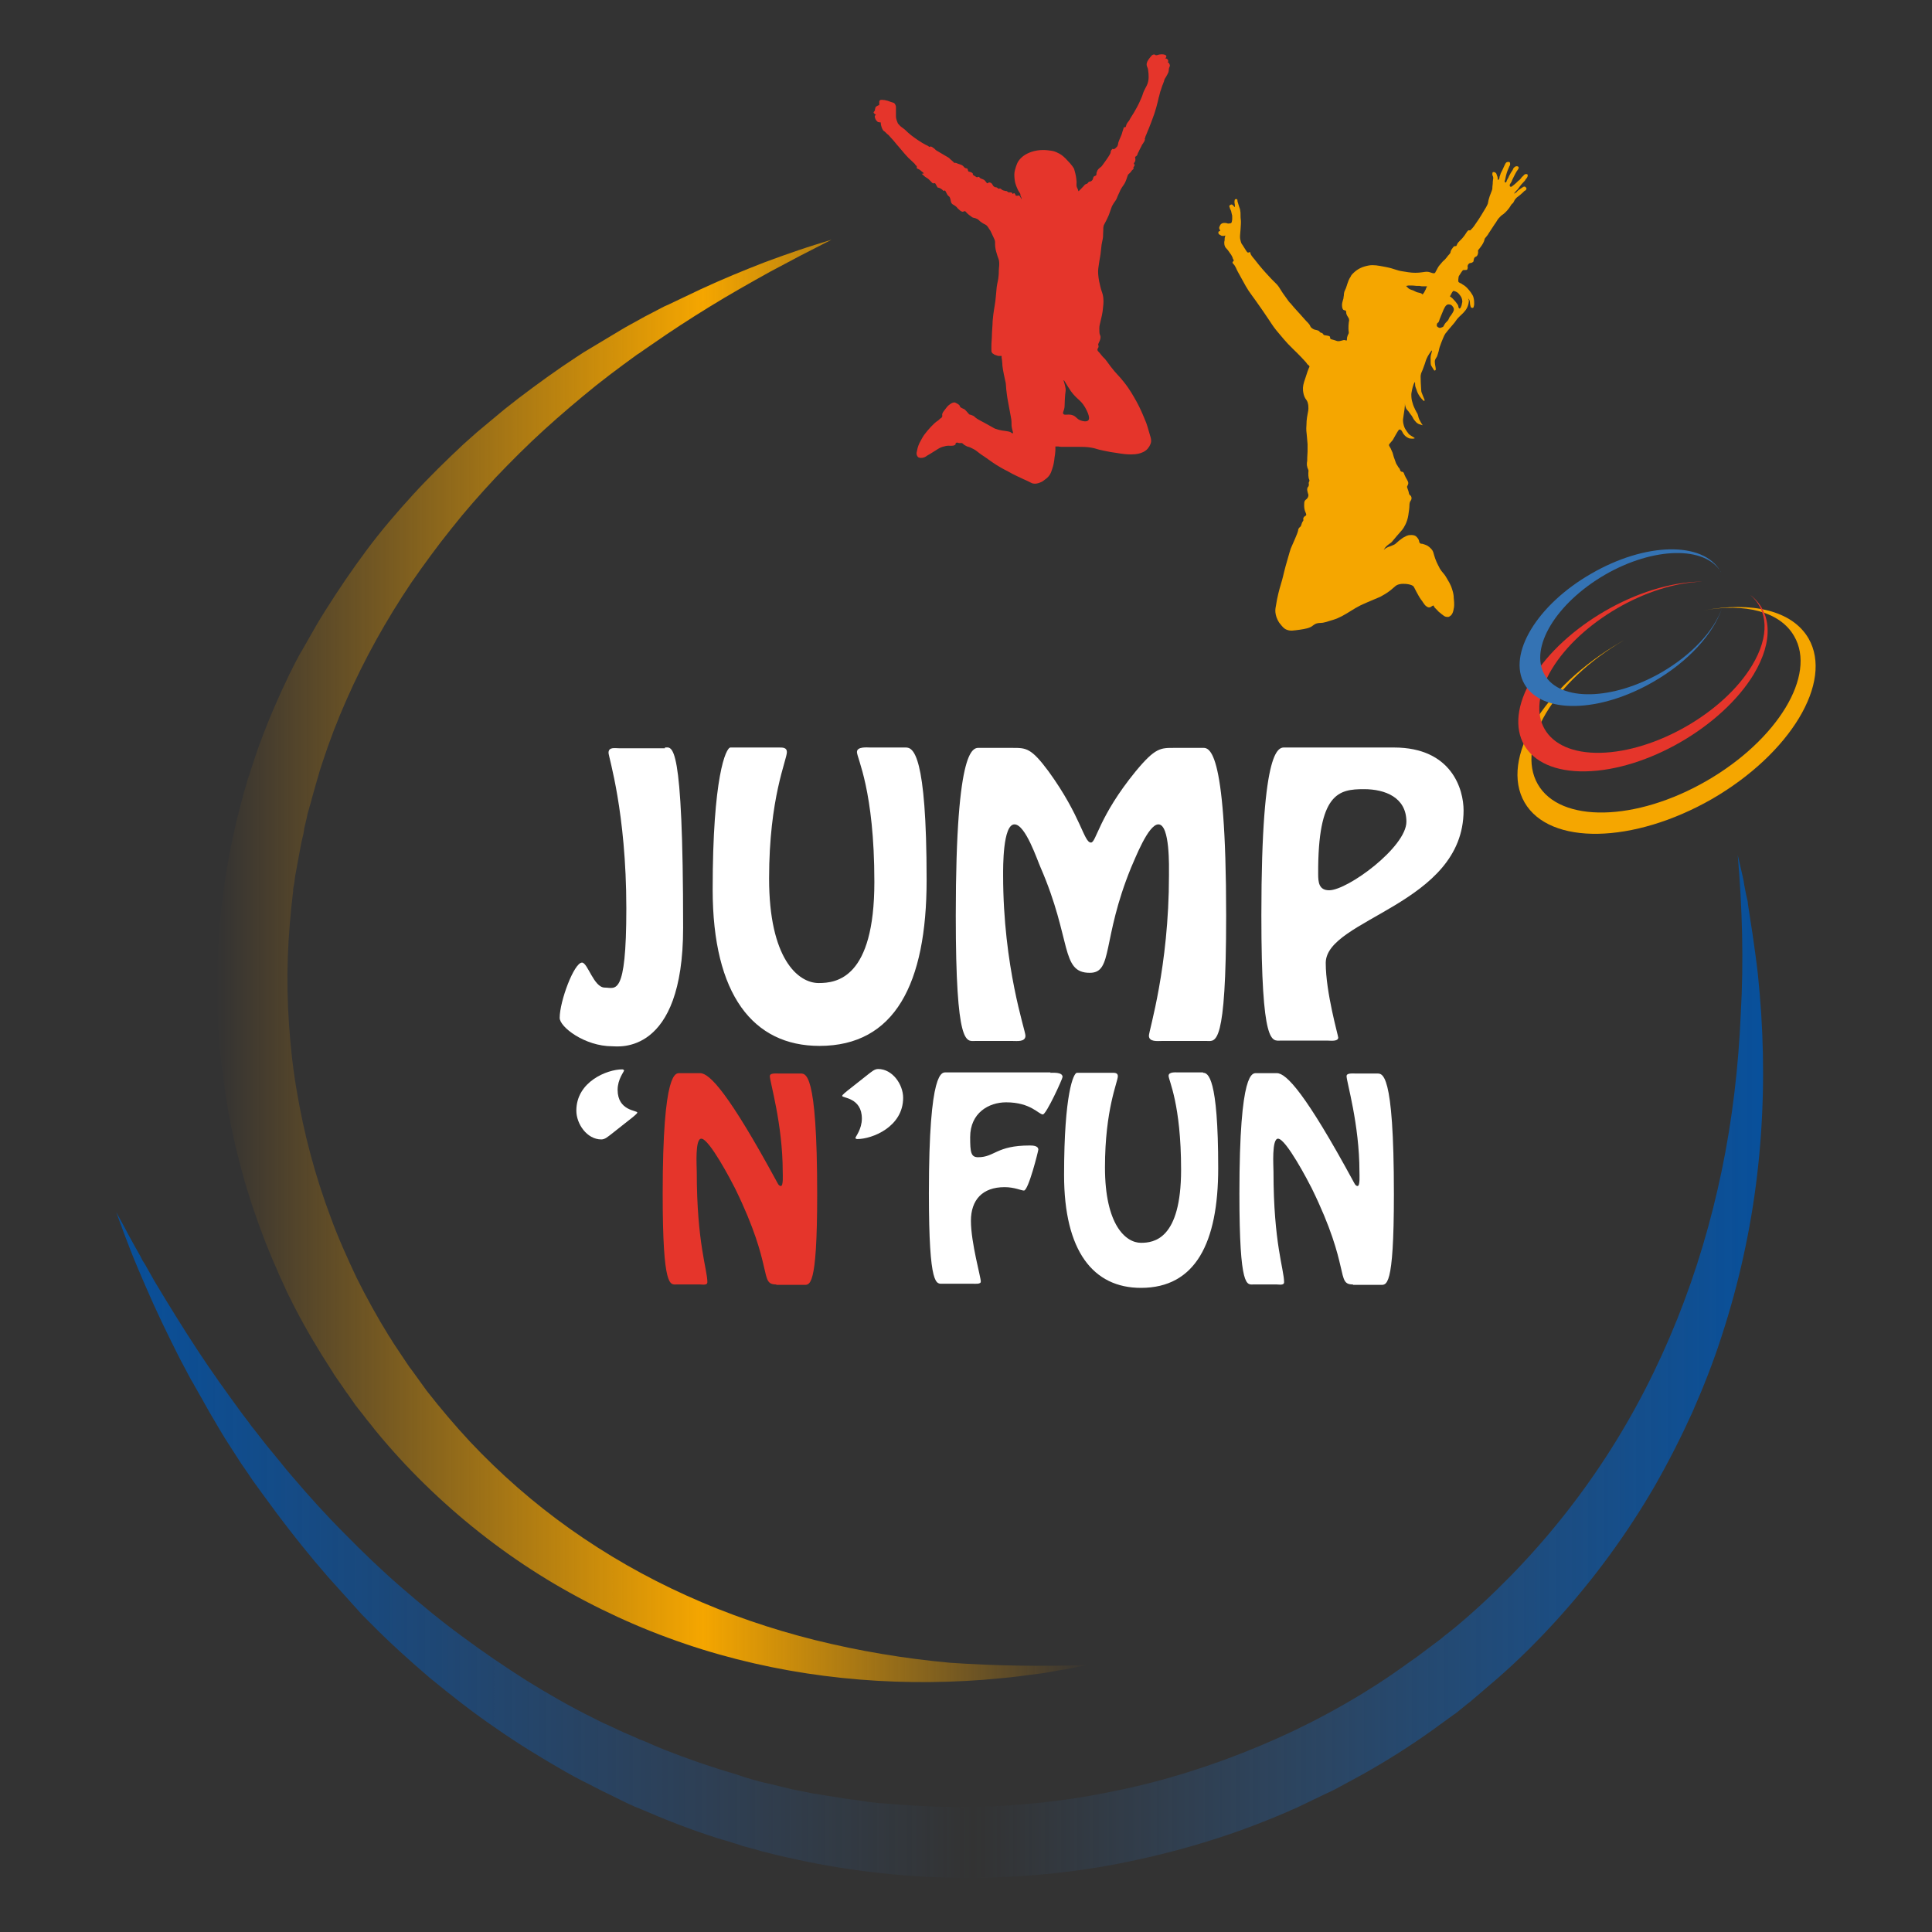
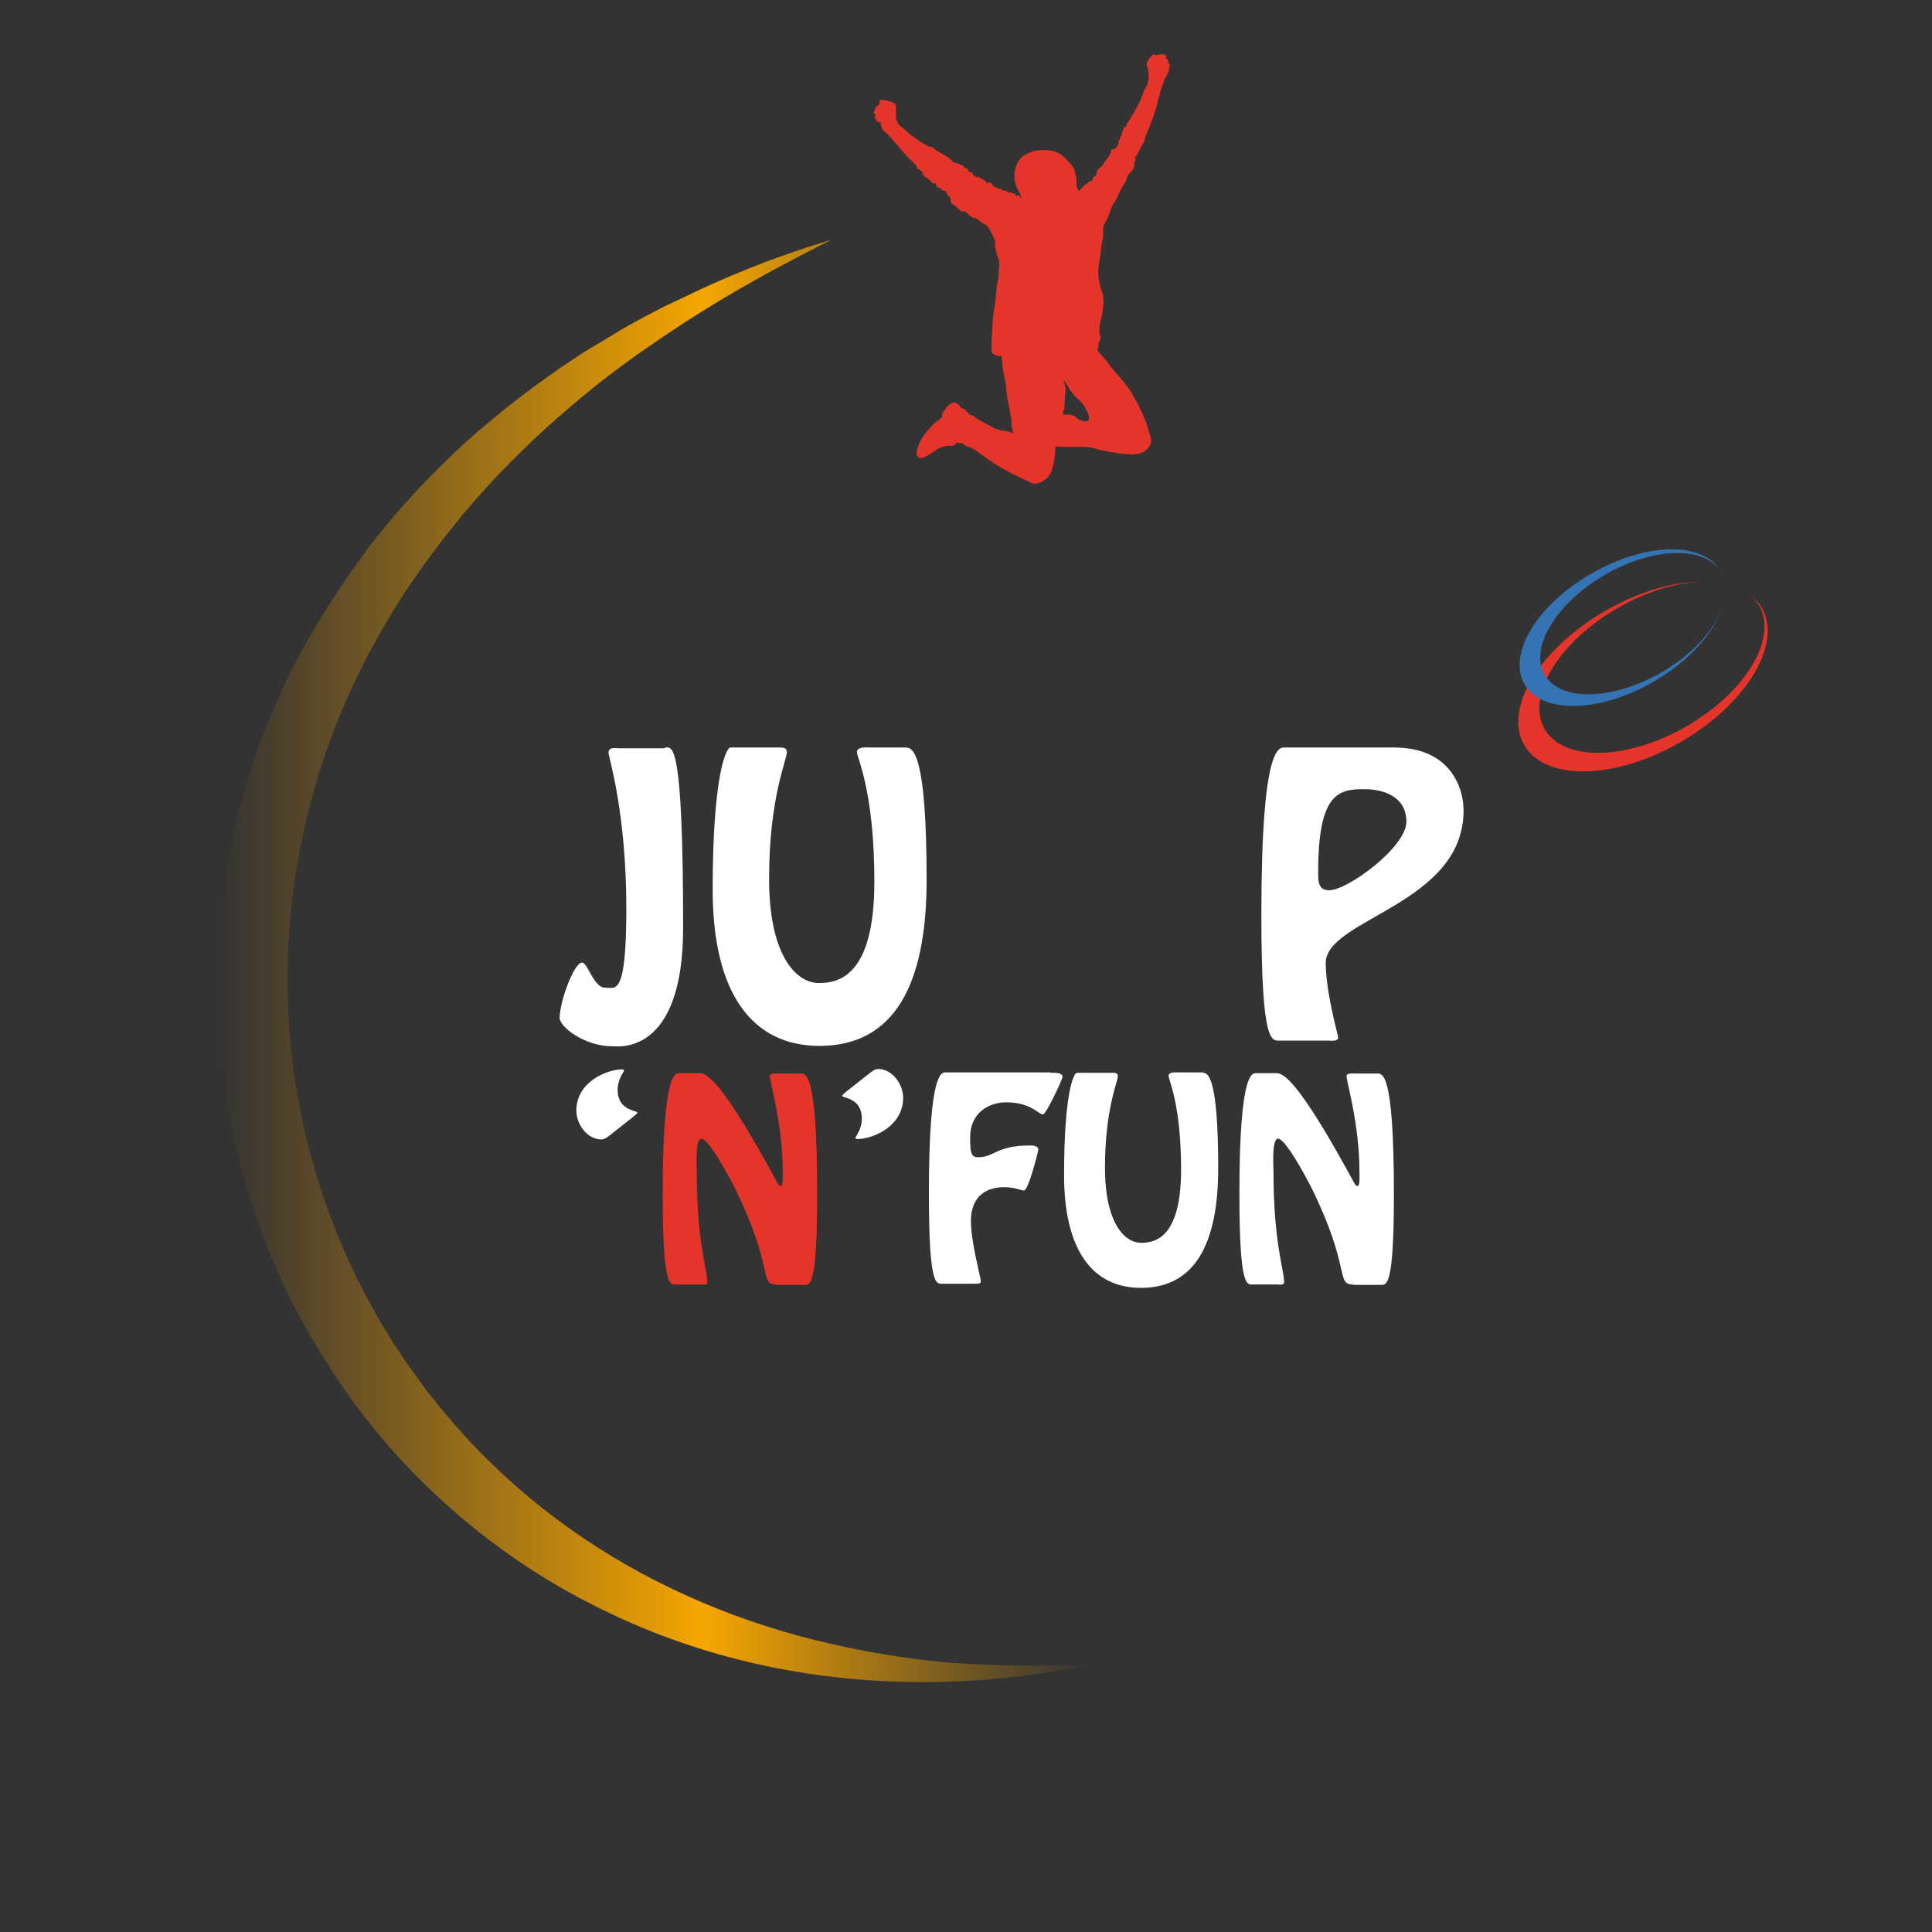
<svg xmlns="http://www.w3.org/2000/svg" version="1.1" x="0px" y="0px" viewBox="0 0 510.2 510.2" style="enable-background:new 0 0 510.2 510.2;" xml:space="preserve">
  <rect x="0" y="0" width="510.2" height="510.2" fill="#333333" stroke="none" />
  <style type="text/css">
	.st0{fill:url(#SVGID_1_);}
	.st1{fill:url(#SVGID_2_);}
	.st2{fill:#FFFFFF;}
	.st3{fill:#E5352B;}
	.st4{fill:#F5A600;}
	.st5{fill:#3473B4;}
</style>
  <g id="Layer_2">
</g>
  <g id="Layer_1">
    <g>
      <linearGradient id="SVGID_1_" gradientUnits="userSpaceOnUse" x1="57.087" y1="253.641" x2="288.315" y2="253.641">
        <stop offset="0" style="stop-color:#F29104;stop-opacity:0" />
        <stop offset="2.844908e-02" style="stop-color:#F39600;stop-opacity:5.113810e-02" />
        <stop offset="0.112" style="stop-color:#F49F00;stop-opacity:0.201" />
        <stop offset="0.23" style="stop-color:#F5A400;stop-opacity:0.413" />
        <stop offset="0.556" style="stop-color:#F5A600" />
        <stop offset="0.817" style="stop-color:#F5A400;stop-opacity:0.413" />
        <stop offset="0.911" style="stop-color:#F49F00;stop-opacity:0.201" />
        <stop offset="0.977" style="stop-color:#F39600;stop-opacity:5.113810e-02" />
        <stop offset="1" style="stop-color:#F29104;stop-opacity:0" />
      </linearGradient>
      <path class="st0" d="M287.1,439.7c-1.5,0.3-3,0.6-4.5,0.9c-0.8,0.2-1.5,0.3-2.3,0.4l-2.3,0.4l-1.1,0.2c-0.4,0.1-0.8,0.1-1.1,0.2    l-2.3,0.3l-2.3,0.3c-0.8,0.1-1.5,0.2-2.3,0.3c-3.1,0.4-6.2,0.6-9.2,0.9l-4.6,0.3l-4.7,0.2c-12.4,0.4-25-0.3-37.4-2.2    c-12.4-1.9-24.7-5-36.6-9.4c-6-2.2-11.8-4.7-17.5-7.5c-5.7-2.8-11.3-5.9-16.7-9.3c-10.8-6.8-20.9-14.8-30.1-23.8    c-4.6-4.5-8.9-9.2-13-14.2l-1.5-1.9c-0.5-0.6-1-1.2-1.5-1.9l-1.5-1.9c-0.5-0.6-1-1.3-1.4-1.9l-1.4-2c-0.5-0.6-0.9-1.3-1.4-2    l-1.4-2c-0.5-0.7-0.9-1.3-1.3-2c-3.5-5.4-6.8-10.9-9.8-16.7c-0.4-0.7-0.7-1.4-1.1-2.2c-0.4-0.7-0.7-1.4-1.1-2.2l-1-2.2    c-0.3-0.7-0.7-1.5-1-2.2c-0.6-1.5-1.3-2.9-1.9-4.4l-0.9-2.2c-0.3-0.7-0.6-1.5-0.9-2.2c-2.3-6-4.4-12.1-6.1-18.4    c-1.7-6.2-3.1-12.5-4.1-18.9c-1-6.4-1.8-12.8-2.2-19.2c-0.4-6.4-0.4-12.9-0.1-19.3c0.6-12.9,2.5-25.7,5.7-38.1l0.6-2.3    c0.2-0.8,0.4-1.6,0.6-2.3l0.7-2.3l0.3-1.2l0.4-1.1c0.5-1.5,1-3.1,1.5-4.6c0.5-1.5,1-3,1.6-4.5c2.2-6,4.8-11.9,7.6-17.7    c0.4-0.7,0.7-1.4,1.1-2.2l1.1-2.1l0.6-1.1l0.3-0.5l0.3-0.5l1.2-2.1c0.8-1.4,1.6-2.8,2.4-4.2c0.8-1.4,1.6-2.7,2.5-4.1    c3.4-5.4,7-10.7,10.8-15.8c3.8-5.1,7.9-9.9,12.2-14.6c4.3-4.7,8.8-9.1,13.4-13.4l1.8-1.6l0.9-0.8c0.3-0.3,0.6-0.5,0.9-0.8l1.8-1.5    c0.6-0.5,1.2-1,1.8-1.5l3.6-3l3.7-2.9c5-3.8,10.1-7.5,15.3-10.9l2-1.3l1-0.6l1-0.6c1.3-0.8,2.7-1.6,4-2.4l4-2.4    c1.3-0.8,2.7-1.5,4.1-2.3c1.4-0.8,2.7-1.5,4.1-2.2l2.1-1.1c0.7-0.4,1.4-0.7,2.1-1l2.1-1c0.7-0.3,1.4-0.7,2.1-1l4.2-2    c5.6-2.6,11.4-5,17.1-7.2c2.9-1.1,5.8-2.1,8.7-3.1c2.9-1,5.9-1.9,8.8-2.8l-4.1,2.1c-1.4,0.7-2.7,1.4-4.1,2.1    c-2.7,1.4-5.4,2.9-8.1,4.3c-5.4,3-10.7,6-15.9,9.2c-5.2,3.2-10.3,6.5-15.3,10l-1.9,1.3c-0.6,0.4-1.2,0.9-1.9,1.3l-3.7,2.7    l-3.6,2.7l-0.9,0.7l-0.9,0.7l-1.8,1.4c-4.7,3.8-9.3,7.7-13.7,11.7c-4.4,4-8.7,8.3-12.8,12.6c-4.1,4.4-8,8.8-11.7,13.5    c-3.7,4.6-7.2,9.4-10.6,14.3c-6.6,9.8-12.4,20.2-17.1,30.9c-2.4,5.4-4.5,10.9-6.3,16.4c-0.5,1.4-0.9,2.8-1.3,4.2    c-0.4,1.4-0.8,2.8-1.2,4.2l-0.3,1.1l-0.3,1.1l-0.6,2.1c-0.2,0.7-0.4,1.4-0.5,2.1l-0.5,2.1c-0.1,0.4-0.2,0.7-0.2,1.1l-0.2,1.1    l-0.5,2.1l-0.8,4.3l-0.4,2.2l-0.2,1.1l-0.1,0.5l-0.1,0.5l-0.3,2.2l-0.2,1.1c-0.1,0.4-0.1,0.7-0.1,1.1c-0.7,5.8-1.2,11.6-1.4,17.4    c-0.2,5.8-0.1,11.7,0.3,17.5c0.4,5.8,1,11.6,2,17.4c1.9,11.5,4.9,22.8,9,33.7c2,5.5,4.4,10.8,6.9,16.1c2.6,5.2,5.4,10.3,8.5,15.3    c0.4,0.6,0.8,1.2,1.2,1.9l1.2,1.8c0.8,1.2,1.6,2.4,2.4,3.6c0.4,0.6,0.8,1.2,1.3,1.8l1.3,1.8c0.4,0.6,0.9,1.2,1.3,1.8l1.3,1.8    c3.6,4.6,7.4,9.1,11.4,13.4c8,8.5,16.9,16.3,26.5,23.1c9.6,6.8,19.9,12.7,30.8,17.6c10.8,4.9,22.2,8.8,33.8,11.7    c11.7,2.9,23.6,4.9,35.7,6C262.6,439.9,274.8,440.1,287.1,439.7z" />
      <linearGradient id="SVGID_2_" gradientUnits="userSpaceOnUse" x1="22.119" y1="360.907" x2="472.015" y2="360.907">
        <stop offset="0" style="stop-color:#05509E" />
        <stop offset="0.176" style="stop-color:#0E539F;stop-opacity:0.664" />
        <stop offset="0.357" style="stop-color:#205BA2;stop-opacity:0.316" />
        <stop offset="0.522" style="stop-color:#3468A6;stop-opacity:0" />
        <stop offset="1" style="stop-color:#05509E" />
      </linearGradient>
-       <path class="st1" d="M458.9,225.8l1.2,5.2c0.2,0.9,0.4,1.7,0.5,2.6l0.5,2.6l0.3,1.3c0.1,0.4,0.2,0.9,0.2,1.3l0.4,2.6l0.4,2.6    c0.1,0.9,0.3,1.7,0.4,2.6c0.5,3.5,1,7,1.4,10.5l0.5,5.3l0.4,5.3c0.9,14.2,0.6,28.5-1.1,42.8c-1.7,14.3-4.8,28.4-9.3,42.2    c-2.2,6.9-4.9,13.7-7.8,20.3c-3,6.6-6.3,13.1-9.9,19.4c-7.3,12.6-16,24.5-25.8,35.3c-4.9,5.4-10.1,10.6-15.6,15.4l-2.1,1.8    c-0.7,0.6-1.4,1.2-2.1,1.8l-2.1,1.8c-0.7,0.6-1.4,1.2-2.1,1.7L385,452c-0.4,0.3-0.7,0.6-1.1,0.8l-1.1,0.8l-2.2,1.6    c-0.4,0.3-0.7,0.5-1.1,0.8l-1.1,0.8c-6,4.3-12.2,8.2-18.6,11.8c-0.8,0.4-1.6,0.9-2.4,1.3c-0.8,0.4-1.6,0.9-2.4,1.3l-2.4,1.3    c-0.8,0.4-1.6,0.8-2.5,1.2c-1.7,0.8-3.3,1.6-5,2.4l-2.5,1.2c-0.8,0.4-1.7,0.7-2.5,1.1c-6.7,2.9-13.6,5.5-20.7,7.7    c-7,2.2-14.1,4-21.3,5.5c-7.2,1.5-14.5,2.6-21.8,3.3c-7.3,0.7-14.7,1-22,1c-14.7-0.1-29.4-1.7-43.7-4.8l-2.7-0.6    c-0.9-0.2-1.8-0.4-2.7-0.6l-2.7-0.7l-1.3-0.3l-1.3-0.4l-2.6-0.7c-0.9-0.2-1.8-0.5-2.6-0.8l-2.6-0.8l-0.7-0.2l-0.7-0.2l-1.3-0.4    c-7-2.2-13.8-4.9-20.5-7.8l-1.3-0.5c-0.4-0.2-0.8-0.4-1.3-0.6l-2.5-1.2l-1.2-0.6l-0.6-0.3l-0.6-0.3l-2.5-1.2    c-1.6-0.8-3.2-1.7-4.9-2.5c-1.6-0.8-3.2-1.7-4.8-2.6c-6.3-3.6-12.5-7.4-18.5-11.6c-6-4.1-11.7-8.6-17.3-13.2    c-5.5-4.7-10.9-9.6-15.9-14.7l-1.9-1.9l-0.9-1c-0.3-0.3-0.6-0.7-0.9-1l-1.8-2l-0.9-1c-0.3-0.3-0.6-0.7-0.9-1l-3.6-4l-3.5-4.1    c-4.6-5.5-9-11.2-13.2-17l-1.6-2.2l-0.8-1.1l-0.8-1.1c-1-1.5-2-3-3-4.4l-2.9-4.5c-1-1.5-1.9-3-2.8-4.5c-0.9-1.5-1.8-3.1-2.7-4.6    l-1.3-2.3c-0.4-0.8-0.9-1.6-1.3-2.3l-1.3-2.3c-0.4-0.8-0.9-1.5-1.3-2.3l-2.5-4.7c-3.2-6.3-6.3-12.7-9.1-19.2l-2.1-4.9l-0.5-1.2    c-0.2-0.4-0.3-0.8-0.5-1.2l-1-2.5c-1.3-3.3-2.5-6.6-3.7-9.9l2.5,4.6c0.8,1.6,1.7,3.1,2.5,4.6l1.3,2.3c0.2,0.4,0.4,0.8,0.6,1.2    l0.7,1.1l2.6,4.6c3.6,6,7.3,12,11.1,17.8c3.8,5.8,7.9,11.5,12,17.1l1.6,2.1c0.5,0.7,1,1.4,1.6,2.1l3.2,4.1l3.3,4l0.8,1l0.8,1    l1.7,2c4.5,5.3,9.1,10.4,14,15.3c4.8,4.9,9.8,9.7,15,14.2c5.2,4.5,10.5,8.9,16,12.9c5.5,4.1,11.1,7.9,16.9,11.6    c5.8,3.6,11.7,7,17.8,10c1.5,0.8,3,1.5,4.6,2.2c1.5,0.7,3.1,1.5,4.6,2.1l2.3,1l0.6,0.3l0.6,0.2l1.2,0.5l2.3,1    c0.4,0.2,0.8,0.3,1.2,0.5l1.2,0.5c6.3,2.5,12.7,4.7,19.2,6.6l1.2,0.4l0.6,0.2l0.6,0.2l2.4,0.7c1.6,0.5,3.3,0.8,4.9,1.2l1.2,0.3    l1.2,0.3l2.5,0.6c0.8,0.2,1.6,0.3,2.5,0.5l2.5,0.5c0.4,0.1,0.8,0.2,1.2,0.2l1.2,0.2l2.5,0.4l5,0.8l2.5,0.3l1.3,0.2l0.6,0.1    l0.6,0.1l2.5,0.3l1.3,0.1c0.4,0,0.8,0.1,1.3,0.1c6.7,0.6,13.4,0.9,20.1,0.9c6.7,0,13.4-0.4,20.1-1.1c6.7-0.7,13.3-1.7,19.9-3.1    c6.6-1.3,13.1-3,19.5-5c6.4-2,12.7-4.3,18.9-6.9c6.2-2.6,12.3-5.5,18.2-8.7c5.9-3.2,11.7-6.7,17.2-10.5l1-0.7    c0.3-0.2,0.7-0.5,1-0.7l2.1-1.5l1-0.7c0.3-0.2,0.7-0.5,1-0.7l2-1.5c0.7-0.5,1.3-1,2-1.5l2-1.5c0.7-0.5,1.3-1.1,2-1.6l2-1.6    c5.2-4.3,10.1-8.9,14.8-13.7c9.4-9.6,17.9-20.2,25.3-31.6c7.4-11.4,13.6-23.5,18.7-36.2c5.1-12.7,9-25.9,11.8-39.4    c2.8-13.5,4.4-27.3,5-41.3C460.5,253.8,460.1,239.8,458.9,225.8z" />
      <g>
        <path class="st2" d="M175.6,197.4c1.9,0,4.8-2.6,4.8,47.6c0,33.9-17.3,31.3-18.7,31.3c-7.3,0-13.9-5.1-13.9-7.5     c0-4.4,3.8-14.6,5.9-14.6c1.5,0,3.1,6.6,6,6.6c2.8,0,5.7,2.8,5.7-20.9c0-25.5-4.7-40-4.7-41.1c0-1.6,1.7-1.2,2.8-1.2H175.6z" />
        <path class="st2" d="M239.2,197.4c1.9,0,5.5,1.5,5.5,35c0,27.4-8.4,43.8-28.3,43.8c-17.5,0-28.2-13.5-28.2-41.3     c0-29.8,3.5-37.5,4.7-37.5h12.9c0.9,0,2,0,2,1.2c0,2.1-4.7,12-4.7,33.4c0,21.1,7.6,27.6,13.1,27.6c4.7,0,14.7-1.2,14.7-26.7     c0-24.2-4.6-32.7-4.6-34.3c0-1.5,2.7-1.2,3.5-1.2H239.2z" />
-         <path class="st2" d="M257.5,274.9c-2.3,0-5.1,1.8-5.1-33.1c0-46,4.8-44.3,6.4-44.3h8.6c3.6,0,4.9,0,9.5,6.2     c8.7,12,9.3,18.8,11.2,18.8c1.4,0,2-6.8,11.8-18.8c5.2-6.3,6.6-6.2,10.2-6.2h7.3c1.6,0,6.4-1.7,6.4,44.3     c0,34.9-2.8,33.1-5.1,33.1h-11.9c-1.1,0-3.4,0.3-3.4-1.4c0-1.3,5.3-18.1,5.3-42.4c0-2,0.3-13.4-2.8-13.4c-2.7,0-6.2,9.2-7.2,11.4     c-7.8,19.1-4.7,27.8-10.9,27.8c-7.8,0-4.7-8.7-13-27.8c-0.9-2-4-11.4-6.9-11.4c-3.1,0-3,11.4-3,13.4c0,24.3,5.9,41,5.9,42.4     c0,1.7-2.2,1.4-3.4,1.4H257.5z" />
        <path class="st2" d="M368.1,197.4c15.3,0,18.4,11.1,18.4,16.6c0,24.9-36.4,28.6-36.4,40.3c0,7.8,3.3,19.2,3.3,19.7     c0,1.1-2.1,0.8-2.8,0.8h-12.4c-2.3,0-5.1,1.8-5.1-33.1c0-46,4.8-44.3,6.4-44.3H368.1z M371.4,217c0-6.4-5.6-8.6-11.2-8.6     c-6.7,0-12.2,1-12.1,22.4c0,2.2,0.2,4.3,2.9,4.3C355.9,235.1,371.4,223.7,371.4,217z" />
      </g>
      <g>
        <path class="st2" d="M161.3,299.6c-0.7,0.5-1.5,1.3-2.5,1.3c-3.8,0-6.6-4.1-6.6-7.6c0-7.7,8.2-10.9,12.1-10.9     c0.2,0,0.5,0.1,0.5,0.3c0,0.3-1.7,2.3-1.7,5.1c0,5.6,5.2,5.4,5.2,6c0,0.3-1.1,1.1-1.3,1.3L161.3,299.6z" />
        <path class="st3" d="M205,339.2c-4.6,0-0.5-4.2-10.9-25.4c-0.9-1.8-6.8-13.1-8.9-13.1c-1.7,0-1.2,7.3-1.2,8.7     c0,18.9,2.8,25.8,2.8,29.2c0,0.9-1.3,0.6-1.9,0.6h-6.2c-1.7,0-3.7,1.3-3.7-23.9c0-33.1,3.5-31.9,4.6-31.9h5.3     c2.5,0,7.6,5.4,20.2,28.6c0.2,0.3,0.5,1.2,1.1,1.2c0.7,0,0.5-2.9,0.5-3.8c0-12.5-3.4-23.7-3.4-25.2c0-0.9,1.5-0.7,2.8-0.7h5.1     c1.5,0,4.6-1.2,4.6,31.9c0,25.2-2,23.9-3.7,23.9H205z" />
        <path class="st2" d="M229.4,283.6c0.7-0.5,1.5-1.3,2.5-1.3c3.8,0,6.6,4.1,6.6,7.6c0,7.7-8.2,10.9-12.1,10.9     c-0.2,0-0.5-0.1-0.5-0.3c0-0.3,1.7-2.3,1.7-5.1c0-5.6-5.2-5.4-5.2-6c0-0.3,1.1-1.1,1.3-1.3L229.4,283.6z" />
        <path class="st2" d="M277.4,283.3c0.8,0,3.2-0.2,3.2,1.1c0,0.5-4.3,9.9-5.2,9.9c-1.1,0-3.2-3.2-9.7-3.2c-4.6,0-9.5,2.8-9.5,9.2     c0,4,0.2,5.3,2.1,5.3c4.4,0,4.8-3.1,13.6-3.1c0.7,0,2.3,0,2.3,1.1c0,0.3-2.6,10.8-3.8,10.8c-0.7,0-2.5-0.9-5.1-0.9     c-5.9,0-8.9,3.4-8.9,8.9c0,5.8,2.7,15.2,2.6,16c0.1,0.8-1.6,0.6-2.2,0.6H249c-1.7,0-3.7,1.3-3.7-23.9c0-33.1,3.5-31.9,4.6-31.9     H277.4z" />
        <path class="st2" d="M317.7,283.3c1.3,0,4,1.1,4,25.2c0,19.7-6,31.6-20.4,31.6c-12.6,0-20.3-9.7-20.3-29.8c0-21.5,2.5-27,3.4-27     h9.3c0.7,0,1.5,0,1.5,0.9c0,1.5-3.4,8.7-3.4,24.1c0,15.2,5.5,19.9,9.5,19.9c3.4,0,10.6-0.9,10.6-19.3c0-17.4-3.3-23.6-3.3-24.8     c0-1.1,1.9-0.9,2.5-0.9H317.7z" />
        <path class="st2" d="M357.3,339.2c-4.6,0-0.5-4.2-10.9-25.4c-0.9-1.8-6.8-13.1-8.9-13.1c-1.7,0-1.2,7.3-1.2,8.7     c0,18.9,2.8,25.8,2.8,29.2c0,0.9-1.3,0.6-1.9,0.6h-6.2c-1.7,0-3.7,1.3-3.7-23.9c0-33.1,3.5-31.9,4.6-31.9h5.3     c2.5,0,7.6,5.4,20.2,28.6c0.2,0.3,0.5,1.2,1.1,1.2c0.7,0,0.5-2.9,0.5-3.8c0-12.5-3.4-23.7-3.4-25.2c0-0.9,1.5-0.7,2.8-0.7h5.1     c1.5,0,4.6-1.2,4.6,31.9c0,25.2-2,23.9-3.7,23.9H357.3z" />
      </g>
      <g>
        <g id="XMLID_1_">
          <g>
            <path class="st3" d="M243.7,45.5c-0.4-0.3-0.4-0.3-0.6-0.5c-0.4-0.3-0.6-0.4-0.7-0.4c-0.1-0.1-0.3-0.1-0.3-0.2       c0-0.1,0-0.2,0-0.3c0,0,0-0.1,0-0.1c0,0,0-0.1,0-0.1c0-0.1-0.1-0.1-0.1-0.1c-0.1-0.1-0.1-0.1-0.2-0.2c-0.1-0.1-0.2-0.2-0.2-0.3       c-0.5-0.5-1.7-1.6-1.7-1.6c-0.5-0.5-1.2-1.3-2.7-3.1c-0.4-0.4-1.2-1.5-1.9-2.2c-0.4-0.5-0.8-0.9-1-1c-0.3-0.3-0.4-0.4-0.5-0.5       c-0.1-0.1-0.2-0.2-0.4-0.3c-0.2-0.2-0.3-0.3-0.3-0.4c-0.2-0.3-0.3-0.6-0.4-1c0-0.1-0.1-0.3-0.1-0.5c0-0.1,0-0.2,0-0.2       c0-0.1,0-0.1,0-0.1c0-0.1-0.2-0.1-0.3-0.1c0,0-0.2,0-0.5-0.1c-0.1-0.1-0.2-0.2-0.4-0.4c-0.2-0.3-0.3-0.5-0.3-0.6       c-0.1-0.2-0.1-0.3-0.1-0.4c0-0.1,0-0.2,0.1-0.3c0.1-0.1,0.1-0.2,0.1-0.2c0.1-0.1,0.2-0.1,0.2-0.1c0,0-0.1,0-0.2,0       c-0.1,0-0.2-0.1-0.2-0.1c0,0-0.1-0.1-0.2-0.2c-0.1-0.1-0.1-0.2-0.1-0.2c0-0.1,0-0.1,0.1-0.2c0.1-0.2,0.2-0.2,0.2-0.3       c0.1-0.1,0-0.1,0.1-0.5c0.1-0.2,0.1-0.3,0.1-0.4c0.1-0.1,0.2-0.2,0.4-0.3c0.2-0.1,0.3-0.2,0.4-0.2c0.1,0,0.1,0,0.1,0       c0.1-0.1,0.1-0.2,0.1-0.4c0-0.2,0-0.4,0-0.6c0-0.1,0.1-0.3,0.3-0.4c0.1,0,0.2-0.1,0.8,0c0.4,0,0.6,0.1,0.6,0.1       c0.6,0.1,0.7,0.2,1.3,0.4c0.6,0.2,0.8,0.2,1,0.4c0.1,0.1,0.2,0.2,0.3,0.5c0.1,0.2,0.1,0.3,0.1,0.6c0,0.3,0,0.6,0,0.9       c0,0.1,0,0.6,0,1.3c0,0.6,0.1,0.8,0.2,1.2c0.2,0.6,0.4,1,0.5,1c0.4,0.5,0.8,0.8,1.1,1c1,0.7,0.6,0.6,2.2,1.9c0,0,1.4,1.1,2.9,2       c0.7,0.4,1.2,0.7,1.5,0.8c0.1,0.1,0.2,0.1,0.3,0.2c0,0,0.1,0.1,0.1,0.1c0.1,0,0.1,0,0.2-0.1c0.1,0,0.1,0,0.3,0       c0.2,0.1,0.4,0.2,0.5,0.3c0.3,0.2,0.4,0.3,0.5,0.4c0.1,0.1,0.1,0.1,0.2,0.2c0.1,0.1,0.3,0.2,0.3,0.2c0.2,0.1,0.8,0.5,2.2,1.3       c0.7,0.4,1.1,0.6,1.3,0.9c0.6,0.5,0.8,0.7,0.9,0.8c0,0,0.1,0.1,0.2,0.2c0.1,0,0.2,0,0.3,0c0.2,0,0.3,0.1,0.6,0.2       c0.3,0.1,0.3,0.1,0.6,0.2c0.3,0.1,0.6,0.2,0.9,0.5c0.2,0.2,0.2,0.3,0.4,0.4c0.3,0.2,0.4,0.1,0.6,0.2c0.3,0.2,0.1,0.6,0.4,0.8       c0.1,0.1,0.1,0,0.4,0.1c0.3,0.1,0.5,0.2,0.6,0.3c0.2,0.2,0,0.3,0.2,0.5c0.1,0.2,0.2,0.1,0.6,0.4c0.2,0.1,0.2,0.2,0.4,0.2       c0.2,0,0.2-0.1,0.4-0.1c0.2,0,0.2,0.1,0.4,0.3c0.1,0.1,0.2,0.1,0.4,0.2c0.4,0.2,0.6,0.2,0.8,0.4c0.3,0.3,0.5,0.6,0.5,0.6       c0.1,0.1,0.1,0.2,0.2,0.2c0.1,0,0.2-0.1,0.4-0.2c0.3-0.1,0.7,0.1,0.9,0.4c0.1,0.2,0.1,0.2,0.3,0.5c0.1,0.1,0.2,0.2,0.4,0.3       c0.2,0.1,0.3,0,0.5,0.1c0.3,0.1,0.2,0.2,0.4,0.3c0.3,0.1,0.4-0.1,0.6,0c0.2,0.1,0.2,0.2,0.4,0.3c0.2,0.2,0.5,0.2,0.8,0.3       c0.3,0.1,0.4,0,0.5,0.1c0.2,0.1,0.2,0.2,0.4,0.3c0.1,0,0.1,0,0.4,0c0.2,0,0.4,0,0.5,0.1c0.2,0.1,0.1,0.2,0.2,0.3       c0.2,0,0.3-0.2,0.4-0.2c0.1,0,0.2,0.2,0.3,0.3c0.1,0.2,0,0.2,0.1,0.3c0.1,0.1,0.3,0.1,0.4,0.1c0.2,0,0.3-0.1,0.4-0.1       c0.1,0,0.2,0.1,0.3,0.2c0.1,0.1,0.1,0.2,0.3,0.5c0.2,0.3,0.2,0.4,0.2,0.4c0,0,0-0.5-0.3-1c-0.1-0.2,0.1-0.4-0.3-0.9       c-0.6-0.8-1.2-2.6-1.2-3c-0.1-0.6-0.2-1.6-0.1-2.3c0.1-0.6,0.5-2.1,1-2.9c0.8-1.2,2-2,3.5-2.5c2.1-0.7,3.9-0.5,5.2-0.3       c1.3,0.2,1.7,0.6,2.2,0.8c0.6,0.3,1.5,1.1,2.1,1.8c1,1,1.8,2.1,1.8,2.4c0.4,1.4,0.5,2,0.6,3.2c0,0.5-0.1,1.1,0.1,1.5       c0.2,0.4,0.3,0.6,0.3,0.7c0,0.1,0.1,0.3,0.1,0.3c0.1,0,1.2-1.2,1.4-1.4c0.2-0.2,0.3-0.4,0.4-0.4c0.3-0.2,0.4-0.1,0.6-0.3       c0.2-0.2,0.2-0.3,0.4-0.4c0.2-0.1,0.2,0,0.4-0.1c0,0,0.3-0.1,0.5-0.4c0.2-0.3,0.1-0.5,0.3-0.8c0.2-0.3,0.6-0.2,0.7-0.5       c0.1-0.2,0-0.4,0.1-0.7c0.1-0.2,0.2-0.4,0.2-0.5c0.3-0.5,0.7-0.7,0.9-0.9c0.2-0.1,0.5-0.6,1.1-1.4c1-1.4,1.5-2.2,1.5-2.5       c0,0,0-0.3,0.2-0.6c0.1-0.1,0.2-0.2,0.3-0.3c0.1,0,0.2,0.1,0.3,0.1c0.1,0,0.2-0.1,0.4-0.2c0.1-0.1,0.1-0.1,0.4-0.4       c0.2-0.2,0.2-0.2,0.2-0.3c0.2-0.2,0.1-0.5,0.2-0.7c0-0.2,0.1-0.3,0.3-0.9c0.5-1.1,0.7-1.6,0.8-2.1c0.1-0.3,0.2-0.6,0.3-0.9       c0-0.1,0-0.3,0.2-0.3c0.1,0,0.1,0,0.2,0c0.2,0,0.3-0.4,0.3-0.5c0.1-0.5,0.5-0.9,0.8-1.3c0.4-0.8,0.6-1,1.2-2       c0.4-0.7,1.2-2,1.9-3.7c0.6-1.3,0.4-1.3,0.9-2.3c0.6-1.2,0.8-1.4,1-2.3c0.2-0.8,0.1-1.6,0.1-2c-0.1-0.9-0.1-1.3-0.3-1.7       c-0.1-0.2-0.2-0.5-0.2-0.8c0-0.3,0.1-0.5,0.2-0.8c0.2-0.4,0.4-0.6,0.6-0.9c0.4-0.5,0.5-0.6,0.6-0.7c0.1-0.1,0.5-0.3,0.7-0.2       c0.1,0,0.1,0.1,0.2,0.1c0.2,0.2,0.6,0,1-0.1c0.1,0,0.9-0.2,1.6,0.1c0.2,0.1,0.3,0.2,0.3,0.3c0,0.1,0,0.3-0.1,0.4       c-0.1,0.1-0.1,0.1-0.1,0.1c0,0-0.1,0-0.1,0.1c0,0,0.1,0,0.1,0c0.1,0,0.2,0.1,0.3,0.1c0.1,0.1,0.2,0.1,0.3,0.3       c0.1,0.1,0.1,0.3,0.1,0.3c0,0.1,0,0.2-0.1,0.3c0,0.1-0.1,0.1-0.1,0.1c0,0,0.1,0,0.2,0c0.1,0,0.1,0.1,0.2,0.2       c0.1,0.2,0.2,0.3,0.2,0.4c0,0.2,0.1,0.3,0,0.4c0,0.1-0.1,0.1-0.1,0.3c0,0-0.1,0.1-0.1,0.3c-0.1,0.3,0,0.5-0.1,0.7       c0,0.2-0.1,0.4-0.3,0.8c-0.3,0.6-0.4,0.7-0.7,1.2c-0.1,0.2-0.2,0.4-0.2,0.6c-0.2,0.5-0.3,0.9-0.5,1.3c-0.3,1-0.3,0.9-0.5,1.5       c-0.2,0.7-0.3,1.3-0.4,1.5c-0.3,1.4-0.9,3.8-1.7,5.8c-0.2,0.6-0.2,0.5-1,2.6c-0.3,0.6-0.5,1.3-0.8,1.9c0,0.1-0.1,0.2-0.1,0.4       c0,0.1,0,0.1-0.1,0.2c0,0.1-0.1,0.1-0.1,0.1c0,0,0.1,0,0.1,0c0.1,0.1,0,0.3,0,0.3c-0.1,0.4-0.3,0.6-0.3,0.6       c-0.1,0.2-0.2,0.4-0.4,0.6c-0.1,0.2-0.1,0.3-0.7,1.4c-0.1,0.3-0.3,0.6-0.4,0.8c-0.1,0.4-0.2,0.6-0.4,0.8       c-0.1,0.1-0.2,0.1-0.3,0.2c-0.1,0.1,0,0.2,0,0.4c0,0.2,0.1,0.6-0.1,0.9c-0.1,0.1-0.1,0.2-0.2,0.3c-0.1,0.2-0.1,0.3-0.1,0.3       c0,0.1,0.1,0,0.2,0.1c0.1,0.1,0,0.3-0.1,0.5c-0.1,0.2-0.2,0.2-0.2,0.3c0,0.2,0.1,0.3,0,0.4c0,0.1-0.1,0.1-0.3,0.3       c-0.1,0.1-0.2,0.2-0.3,0.4c-0.3,0.4-0.5,0.5-0.8,0.8c-0.1,0.2-0.1,0.3-0.3,0.8c0,0-0.2,0.7-0.5,1.3c-0.3,0.6-0.4,0.6-0.9,1.4       c-0.3,0.5-0.5,0.9-0.6,1.2c-0.7,1.4-0.6,1.6-1.1,2.3c-0.2,0.3-0.4,0.5-0.6,0.9c-0.2,0.3-0.3,0.5-0.5,1.1       c-0.4,1.1-0.4,1.2-0.6,1.7c-0.1,0.3-0.3,0.6-0.6,1.3c-0.7,1.4-0.8,1.4-0.8,1.8c-0.1,0.3,0,0.2-0.1,1.8c0,1.1-0.1,1.3-0.1,1.4       c-0.1,0.7-0.2,0.8-0.3,1.5c-0.1,0.7-0.1,1.1-0.2,1.8c-0.1,1.1-0.2,1.3-0.4,2.6c-0.2,1.4-0.4,2.3-0.3,3.4       c0.1,1.4,0.4,2.6,0.6,3.4c0.3,1.2,0.4,1.2,0.6,2c0.3,1.3,0.2,2.4,0.1,3.2c-0.1,1.6-0.5,3.1-0.6,3.5c-0.2,1-0.4,1.4-0.4,2.2       c0,0.9,0,1.4,0.2,1.8c0,0.1,0.2,0.4,0.1,0.7c0,0.3-0.1,0.5-0.2,0.8c-0.2,0.5-0.3,0.6-0.4,0.9c0,0.3,0.1,0.3,0.1,0.6       c0,0.4-0.3,0.5-0.3,0.8c0,0.3,0.2,0.5,0.4,0.7c0.4,0.4,0.7,0.9,1.1,1.3c0.7,0.6,1,1.2,2,2.5c1.6,2.1,2.1,2.3,3.5,4.1       c1.6,2,2.5,3.7,3.3,5.1c1.1,2,1.7,3.5,2.6,5.7c0.1,0.2,0.4,1.2,1,3.3c0.2,0.6,0.4,1.3,0.2,2c-0.2,0.6-0.5,1.1-0.7,1.3       c-0.1,0.2-0.6,0.8-1.6,1.2c-0.5,0.2-1.3,0.5-2.9,0.5c-1.2,0-2.1-0.1-3.9-0.4c-0.9-0.1-2-0.3-3.4-0.6c-2-0.4-2-0.6-3.3-0.8       c-1.2-0.2-2.3-0.2-3.2-0.2c-0.6,0-1.3,0-2.4,0c-0.9,0-1.5,0-2,0c-0.3,0-0.7,0-1-0.1c-0.1,0-0.2,0-0.3,0c-0.1,0-0.1,0-0.2,0       c-0.1,0-0.2,0-0.2,0c0,0-0.1,0-0.1,0c0,0,0,0,0,0.1c0,0,0,0,0,0.1c0,0.1,0,0.2,0,0.3c0,0.2,0,0.4,0,0.5c0,0.4-0.1,0.9-0.1,1.1       c-0.1,0.7-0.2,1.2-0.2,1.5c-0.1,0.7-0.2,1.3-0.5,2.2c-0.2,0.7-0.4,1.2-0.7,1.7c-0.4,0.6-0.9,1-1.2,1.2       c-0.4,0.3-0.7,0.6-1.3,0.8c-0.4,0.2-1.3,0.5-2.2,0.2c-0.2-0.1-0.2-0.1-1.2-0.6c-0.5-0.2-0.6-0.3-0.9-0.4       c-0.7-0.3-1.2-0.6-1.9-0.9c-1.2-0.6-1.1-0.5-2.3-1.2c-1.6-0.8-2.4-1.3-3.2-1.8c-0.5-0.3-1.2-0.8-2.6-1.8       c-0.7-0.5-1.4-0.9-2-1.4c-0.3-0.2-0.7-0.6-1.3-0.9c-0.4-0.2-0.8-0.4-0.8-0.4c-0.7-0.3-0.8-0.2-1.1-0.4       c-0.4-0.2-0.6-0.3-0.9-0.6c-0.1-0.1-0.2-0.2-0.4-0.2c-0.2-0.1-0.3,0.1-0.6,0c-0.3,0-0.4-0.2-0.7-0.1c-0.1,0-0.1,0.1-0.2,0.1       c-0.1,0.1,0,0.2-0.1,0.4c0,0-0.1,0.1-0.3,0.2c-0.5,0.2-1.5,0.1-1.5,0.1c-0.5,0-0.9,0.1-1.6,0.3c-0.6,0.2-1,0.4-1.9,1       c-1.3,0.8-1.9,1.2-2.3,1.4c-0.2,0.2-0.6,0.4-1.1,0.5c-0.2,0-0.6,0.1-1-0.1c-0.1,0-0.3-0.2-0.4-0.4c-0.2-0.4-0.2-0.8-0.1-1.1       c0.2-1.3,0.7-2.3,0.7-2.3c0.3-0.5,0.6-1.2,1.2-2.1c1.1-1.5,2.7-3.2,3.5-3.7c0.4-0.2,0.6-0.6,1-0.8c0.1,0,0.2-0.2,0.3-0.4       c0.1-0.2,0-0.3,0-0.4c0-0.3,0.1-0.6,0.4-1c0.7-0.9,1-1.4,1.6-1.8c0.4-0.3,0.9-0.6,1.4-0.5c0.2,0.1,0.4,0.2,0.6,0.3       c0.3,0.2,0.5,0.3,0.6,0.5c0.1,0.2,0.1,0.3,0.2,0.4c0.1,0.1,0.2,0.2,0.3,0.2c0,0,0.1,0.1,0.6,0.3c0.3,0.1,0.4,0.3,0.8,0.7       c0.5,0.5,0.4,0.5,0.6,0.7c0,0,0,0,0.1,0c0,0,0,0,0,0c0,0,0,0.1,0,0.1c0,0,0,0,0.1,0c0,0,0.1,0,0.1,0c0.2,0.1,0.4,0.1,0.8,0.3       c0.4,0.2,0.3,0.3,0.9,0.7c0.1,0.1,0.3,0.2,1.2,0.7c0.7,0.4,1.2,0.6,1.3,0.7c2.4,1.3,2.2,1.3,2.7,1.4c0.5,0.2,1.4,0.4,2.3,0.5       c0.5,0.1,0.9,0.1,1.4,0.3c0.3,0.2,0.5,0.4,0.7,0.3c0.1-0.1-0.1-0.5-0.2-1c-0.2-0.8-0.2-1.2-0.2-2.1c0-0.6-0.3-1.8-0.7-4.1       c-0.4-2.3-0.4-2-0.5-2.9c-0.4-2.8-0.1-2.5-0.5-4c0,0-0.6-2.6-0.7-3.8c0-0.1,0-0.6-0.1-1.3c0,0,0-0.3-0.1-0.7c0-0.1,0-0.1,0-0.2       c0,0,0-0.1,0-0.1c0,0,0-0.1,0-0.1c0,0,0-0.1,0-0.1c0,0-0.1,0-0.2,0c-0.1,0-0.1,0-0.2,0c0,0-0.1,0-0.4,0c-0.2,0-0.4-0.1-0.7-0.2       c-0.3-0.1-0.4-0.1-0.6-0.3c-0.2-0.1-0.4-0.2-0.5-0.5c-0.1-0.1-0.1-0.3-0.1-0.8c0-0.4,0-0.6,0-0.7c0-0.5,0-0.7,0.1-2.1       c0-0.9,0.1-2.3,0.2-3.8c0-0.8,0.1-1.5,0.2-2.5c0.3-2.3,0.5-2.7,0.7-5.1c0.1-1.3,0.1-1.3,0.2-2.2c0.2-1.4,0.4-1.7,0.5-3       c0.1-0.9,0-0.7,0.1-2c0.1-0.9,0.1-1.3,0-2c-0.1-0.4-0.1-0.4-0.4-1.2c-0.2-0.7-0.5-1.5-0.6-2.5c-0.1-1.1,0.1-1.2-0.2-1.9       c-0.1-0.2-0.3-0.6-0.7-1.5c-0.3-0.6-0.4-0.9-0.6-1.1c-0.3-0.5-0.5-0.8-0.7-1c-0.4-0.4-0.6-0.3-1.3-0.8c-0.8-0.5-0.7-0.7-1.3-1       c-0.8-0.4-0.9-0.1-1.5-0.6c-0.3-0.2-1-0.7-1.4-1.2c0,0-0.1-0.2-0.3-0.2c-0.2-0.1-0.3,0-0.4,0.1c-0.4,0.1-0.8-0.2-1.2-0.6       c-0.5-0.4-0.4-0.5-0.8-0.8c-0.6-0.5-0.8-0.4-1.1-0.8c-0.2-0.3-0.2-0.6-0.3-1c-0.1-0.3-0.1-0.4-0.2-0.6       c-0.1-0.2-0.2-0.2-0.5-0.5c-0.1-0.1-0.2-0.3-0.4-0.7c-0.2-0.4-0.3-0.6-0.4-0.6c-0.1,0-0.2,0.1-0.3,0.1c-0.2,0-0.2-0.2-0.5-0.4       c-0.1-0.1-0.3-0.2-0.5-0.3c-0.4-0.2-0.5-0.1-0.6-0.2c0,0-0.1-0.1-0.3-0.5c-0.3-0.5-0.3-0.6-0.4-0.6c-0.2-0.1-0.3,0.1-0.5,0       c-0.2,0-0.3-0.2-0.6-0.5c0,0-0.2-0.2-0.5-0.5c-0.3-0.3-0.4-0.3-1-0.7c-0.5-0.4-0.4-0.4-0.9-0.8C244.1,45.8,244,45.8,243.7,45.5       z M287.4,111c0.7-0.8-0.7-3.1-0.9-3.5c-1.2-2-2.1-2-3.7-4.2c-1.1-1.6-1.8-3-1.9-2.9c-0.1,0.1,0.3,0.9,0.5,2.2       c0.1,0.8-0.1,0.7-0.2,2.9c-0.1,1.8,0,1.9-0.2,2.6c-0.2,0.7-0.4,0.9-0.2,1.2c0.3,0.5,1.4-0.1,2.6,0.4c0.9,0.4,0.9,0.9,1.9,1.3       C285.8,111.2,286.9,111.5,287.4,111z" />
          </g>
        </g>
      </g>
      <g>
        <g>
          <g>
-             <path class="st4" d="M473.8,168c6,10.3-4.4,27.4-23.1,38.2c-18.7,10.8-38.7,11.2-44.6,0.9c-5.9-10.3,4.2-27.2,22.7-38       c-0.2,0.1-0.5,0.3-0.7,0.4c-20.7,12-32.1,30.9-25.5,42.4c6.6,11.4,28.7,11,49.5-0.9c20.7-12,32.1-30.9,25.5-42.4       c-4.3-7.4-15-9.8-27.7-7.4C460.8,159.2,470.1,161.5,473.8,168z" />
            <path class="st3" d="M462.7,175.7c-7.5,12.5-25.5,22.8-40.1,23.1c-14.6,0.3-20.3-9.6-12.8-22.1c7.5-12.4,25.2-22.7,39.8-23.1       c-0.2,0-0.4,0-0.6,0c-16.2,0.3-36,11.8-44.4,25.6c-8.3,13.8-2,24.8,14.1,24.5c16.2-0.3,36-11.8,44.4-25.6       c5.4-9,4.7-16.7-0.9-21C466.9,161.1,467.4,167.9,462.7,175.7z" />
            <path class="st5" d="M438.7,177.6c-12.9,7.4-26.7,7.7-30.8,0.6c-4.1-7.1,3-18.9,15.9-26.4c12.8-7.4,26.5-7.7,30.7-0.7       c0-0.1-0.1-0.2-0.2-0.3c-4.6-7.9-19.8-7.6-34.1,0.7c-14.3,8.2-22.2,21.3-17.6,29.2c4.6,7.9,19.8,7.6,34.1-0.7       c9.2-5.3,15.8-12.7,18-19.3C452.6,166.6,446.8,172.9,438.7,177.6z" />
          </g>
        </g>
      </g>
-       <path class="st4" d="M371.3,75.5c0,0,0.1,0.1,0.2,0.2c0.2,0.2,0.3,0.3,0.4,0.4c0.2,0.2,0.6,0.4,1.3,0.6c0.9,0.4,0.7,0.4,1.1,0.5    c0.5,0.1,1,0.2,1.2,0.4c0,0,0.1,0.2,0.2,0.1c0.1,0,0.1-0.1,0.1-0.1c0.1-0.1,0.2-0.3,0.3-0.4c0.1-0.2,0.1-0.2,0.3-0.6    c0.1-0.1,0.1-0.1,0.1-0.2c0.1-0.3,0.1-0.3,0.2-0.5c0.1-0.1,0.2-0.2,0.1-0.3c0,0-0.1,0-0.2,0c-0.3,0-0.2,0-0.5,0    c-0.3,0-0.3,0-0.5,0c-0.2,0-0.3,0-0.7-0.1c-0.2,0-0.2,0-0.8,0c-1-0.1-0.9-0.1-1.3-0.1c-0.6,0-0.6,0-0.9,0    C371.6,75.5,371.3,75.5,371.3,75.5z M401.4,49.2c-0.1,0.1-0.2,0.2-0.3,0.4c0,0-0.1,0.1-0.1,0.1c0,0.1-0.1,0.1-0.1,0.1    c0,0,0,0,0,0.1c-0.1,0.1-0.1,0.1-0.1,0.1c-0.1,0.1-0.1,0.1-0.2,0.2c-0.1,0.1-0.1,0.1-0.3,0.3c-0.3,0.3-0.3,0.4-0.4,0.5    c0,0-0.1,0.1,0,0.1c0,0,0.1,0,0.2-0.1c0.3-0.2,0.5-0.3,0.5-0.4c0.4-0.5,1.5-1.1,1.6-1.2c0.3-0.2,0.4-0.1,0.5-0.1    c0.1,0,0.3,0.2,0.4,0.4c0,0.2,0,0.3-0.1,0.4c-0.1,0.2-0.2,0.2-0.4,0.3c-0.2,0.2-0.8,0.8-1.2,1.1c-0.2,0.2-0.3,0.2-0.9,0.7    c-0.3,0.3-0.4,0.5-0.5,0.6c0,0-0.1,0.2-0.2,0.4c0,0-0.1,0.1-0.1,0.2c-0.2,0.4-0.4,0.3-0.7,0.8c-0.6,1.1-1.4,1.8-1.6,2    c-0.6,0.6-0.8,0.5-1.3,1.1c-0.5,0.5-0.7,0.8-1.1,1.5c-0.4,0.5-0.9,1.4-1.6,2.4c0,0,0,0,0,0c-0.2,0.3-0.4,0.6-0.5,0.8    c-0.4,0.5-0.5,0.6-0.8,1c-0.1,0.3-0.1,0.3-0.2,0.7c-0.3,0.8-0.9,1.5-1.1,1.8c-0.2,0.3-0.4,0.4-0.5,0.7c0,0.3,0.1,0.3,0,0.7    c0,0.1-0.1,0.6-0.4,0.8c-0.2,0.1-0.2,0.1-0.4,0.2c-0.2,0.2-0.3,0.5-0.3,0.6c-0.1,0.3,0,0.3-0.1,0.5c0,0.1-0.1,0.2-0.3,0.3    c-0.3,0.2-0.4,0.1-0.7,0.2c-0.4,0.2-0.5,0.6-0.5,0.6c-0.1,0.2,0,0.2,0,0.6c-0.1,0.4-0.1,0.5-0.2,0.5c-0.1,0.1-0.2,0.1-0.5,0.1    c-0.3,0-0.3,0-0.4,0c-0.2,0-0.3,0.2-0.6,0.6c-0.6,1-0.7,1-0.7,1.2c0,0.1-0.1,0.4-0.1,0.8c0,0.3,0,0.5,0.1,0.6    c0.1,0.1,0.2,0.1,0.3,0.2c0.2,0.1,0.5,0.2,0.7,0.4c0.6,0.3,1.1,0.8,1.2,0.9c0.4,0.4,0.6,0.7,1,1.2c0.4,0.6,0.6,0.9,0.7,1.3    c0.2,0.7,0.2,1.3,0.2,1.8c0,0,0,0.4-0.2,0.9c-0.1,0.2-0.6,0.1-0.7-0.1c-0.1-0.4-0.2-0.7-0.2-0.8c0-0.5-0.1-1.2-0.4-1.4    c-0.2-0.2,0.1,0.1,0.1,0.6c-0.1,1.4-0.8,2.4-1.2,2.8c-0.5,0.6-0.5,0.5-1.4,1.4c-0.9,0.9-0.7,1-1.7,2.1c-0.9,1.1-1.4,1.6-1.5,1.8    c-0.3,0.3-0.5,0.6-0.7,1c-0.2,0.4-1.3,3-1.4,3.8c0,0.2-0.5,1.7-0.5,1.7c-0.3,0.5-0.6,0.9-0.6,1.3c0,1.2,0.5,2.3,0.1,2.4    c-0.3,0.2-0.3-0.1-0.9-1c-0.3-0.4-0.3-0.7-0.3-1.7c0-0.3-0.1-0.9,0.2-1.8c0.1-0.4,0.4-1.2-0.2-0.4c-0.1,0.2-0.7,0.9-1.1,1.9    c-0.3,0.7-0.2,0.7-0.7,2c-0.5,1.5-0.7,1.5-0.8,2.2c-0.1,0.3,0,0.9,0,2.1c0.1,1.5,0.1,2.3,0.2,2.5c0,0.1,0.7,1.7,0.8,2    c0.1,0.1-0.1,0.4-0.3,0.2c-0.4-0.4-0.6-0.6-0.9-1c-0.5-0.7-0.8-1.4-0.9-1.8c-0.2-0.6-0.4-0.9-0.4-1.4c0-0.3,0-0.7-0.1-0.7    c0,0-0.1,0.1-0.3,0.6c-0.2,0.6-0.3,0.9-0.4,1.4c-0.1,0.6-0.2,0.9-0.2,1.3c0,0.9,0.1,1.5,0.3,2.1c0.2,0.8,0.5,1.4,0.6,1.6    c0.1,0.2,0.1,0.3,0.3,0.6c0.2,0.5,0.4,0.5,0.6,1.3c0.1,0.6,0.4,1.2,0.6,1.5c0,0.1,0.6,1,0.6,1c0,0-0.9-0.3-1-0.3    c-0.2-0.1-0.6-0.3-0.9-0.7c-0.3-0.3-0.4-0.5-0.6-0.8c-0.2-0.4-0.2-0.4-0.4-0.7c-0.3-0.4-0.3-0.4-0.6-0.8c-0.2-0.4-0.8-0.9-0.9-1.2    c-0.3-0.7-0.3-1.3-0.3-1.3c0,0,0,0.1,0,0.4c0,0,0,0.1,0,0.2c0,0.2-0.1,0.7-0.1,1c0,0.2-0.1,0.4-0.2,1.3c-0.2,1.3-0.2,1.3-0.2,1.4    c0,0.7,0.1,1.2,0.2,1.5c0.2,0.8,0.6,1.3,0.8,1.6c0.4,0.5,0.5,0.8,0.9,1c0.2,0.2,1.2,0.7,1.2,0.8c0,0.1-0.5,0.2-1.2,0.1    c-0.4,0-1.1-0.5-1.1-0.5c-0.5-0.4-0.9-1-0.9-1.1c-0.3-0.7-0.7-0.9-1-0.7c-0.2,0.2-1.4,2.3-1.6,2.7c-0.1,0.1-0.1,0.1-0.6,0.7    c-0.3,0.3-0.4,0.5-0.4,0.6c0,0.2,0.1,0.3,0.2,0.5c0.2,0.3,0.4,0.7,0.5,1c0.4,0.7,0.3,1.1,0.9,2.6c0.2,0.6,0.3,0.9,0.6,1.3    c0.4,0.8,0.6,0.7,0.7,1.1c0,0.1,0.1,0.4,0.3,0.5c0.1,0.1,0.2,0.1,0.4,0.1c0.3,0.1,0.4,0.5,0.5,0.8c0.4,1,1,1.6,1,2.2    c0,0.2-0.1,0.4-0.1,0.4c-0.1,0.2-0.1,0.3-0.2,0.4c-0.1,0.3,0.1,0.5,0.3,1.2c0.2,0.5,0.1,0.7,0.3,1c0.2,0.3,0.3,0.2,0.4,0.4    c0.3,0.5,0.1,1,0,1.1c-0.1,0.2-0.1,0.2-0.2,0.3c-0.2,0.5-0.2,0.9-0.2,1c0,0.6-0.1,1.4-0.3,2.7c-0.3,1.9-1.2,3.3-1.6,3.8    c0,0-0.5,0.6-1.4,1.6c-1.4,1.7-1.5,1.8-1.7,1.9c-0.4,0.3-0.9,0.6-1.4,1.2c-0.2,0.3-0.4,0.6-0.4,0.6c0,0,0.1-0.1,0.4-0.3    c0.1-0.1,0.2-0.2,0.3-0.2c0.3-0.2,0.6-0.3,0.9-0.4c0,0,0.6-0.2,1-0.4c0.5-0.2,0.6-0.4,1.2-0.9c0.3-0.3,0.8-0.6,1.3-1    c0.6-0.3,1.1-0.7,1.9-0.7c0.3,0,0.9-0.1,1.5,0.3c0.5,0.4,0.8,1,0.8,1.1c0.1,0.4,0.1,0.7,0.4,0.8c0.1,0.1,0.2,0.1,0.5,0.1    c0.4,0.1,0.6,0.2,0.9,0.3c0.8,0.3,1.3,0.9,1.4,1c0.7,0.7,0.6,1.2,1.1,2.6c0.5,1.4,1.1,2.3,1.2,2.6c0.7,1.2,1,1.1,1.8,2.5    c0.4,0.7,1.1,1.7,1.5,3.1c0.3,0.9,0.4,1.6,0.4,2.2c0.2,1.6,0.1,2.5,0,2.8c-0.2,1.5-0.8,1.9-1,2c-0.1,0.1-0.4,0.3-0.8,0.2    c-0.3,0-0.5-0.1-0.7-0.2c-0.3-0.2-0.5-0.4-0.8-0.6c-0.5-0.5-0.5-0.3-0.9-0.8c-0.6-0.6-0.9-0.9-1-1.1c0-0.1-0.1-0.3-0.2-0.3    c-0.1,0-0.2,0.1-0.4,0.2c-0.1,0.1-0.4,0.3-0.7,0.3c-0.1,0-0.3,0-0.6-0.2c-0.5-0.3-0.7-0.7-1-1.1c-0.5-0.8-0.4-0.5-0.9-1.3    c-0.1-0.2-0.5-0.8-0.9-1.6c-0.6-1.1-0.6-1.3-0.9-1.5c-0.5-0.3-1-0.4-1.8-0.5c-0.4,0-1.1-0.1-1.8,0.1c-0.9,0.2-1.2,0.7-2.2,1.5    c-1.1,0.9-2.1,1.4-2.8,1.8c-0.2,0.1-1.2,0.5-3.3,1.4c-1.1,0.5-1.4,0.6-2,0.9c-1,0.5-1.6,0.9-2.1,1.2c-2.1,1.3-3.4,2.1-5.1,2.6    c-1.6,0.5-2.5,0.8-3.2,0.8c-0.2,0-0.7,0-1.3,0.2c-0.4,0.2-0.7,0.4-0.8,0.5c-0.8,0.7-2.2,0.9-3.5,1.1c-1.6,0.2-2.4,0.4-3.4,0    c-0.8-0.3-1.2-0.9-1.7-1.5c-0.3-0.3-0.9-1.2-1.2-2.5c-0.2-0.9-0.1-1.6,0-2.1c0.4-2.7,1.1-5.1,1.2-5.4c0.9-3,0.6-2.3,1.4-5.3    c0.9-3.1,1.3-4.7,1.6-5.2c0.2-0.5,1.6-3.5,1.7-4.2c0-0.1,0-0.3,0.2-0.6c0.1-0.2,0.2-0.2,0.4-0.4c0.3-0.4,0.2-0.5,0.5-1.2    c0.2-0.3,0.3-0.4,0.3-0.6c0-0.2-0.1-0.3,0-0.5c0.1-0.3,0.3-0.4,0.4-0.5c0.2-0.1,0.2-0.1,0.3-0.2c0.1-0.2,0-0.5-0.1-0.7    c-0.3-0.6-0.4-1.3-0.4-1.9c0-0.6,0-1,0.2-1.3c0.2-0.3,0.6-0.4,0.8-0.9c0-0.1,0.1-0.2,0.1-0.3c0.1-0.4-0.1-0.6-0.2-1.1    c-0.1-0.4-0.2-0.9,0.1-1.3c0.1-0.1,0.2-0.2,0.2-0.4c0.1-0.2,0-0.3,0-0.6c0-0.3,0.1-0.3,0.2-0.6c0-0.3-0.1-0.4-0.2-0.7    c-0.1-0.5-0.1-0.9-0.1-1.4c0-0.4,0.1-0.5,0-0.8c0-0.1-0.1-0.2-0.2-0.5c0,0-0.1-0.2-0.1-0.4c-0.2-0.6,0-1.5,0-1.5    c0-0.3,0-1,0.1-2.5c0-0.7,0-1.2,0-1.9c-0.1-1-0.1-1.2-0.2-2.3c-0.1-0.8-0.2-1.6-0.1-2.7c0-1.6,0.3-2.9,0.3-2.9    c0.1-0.6,0.3-1.2,0.2-2.1c0-0.4-0.1-0.7-0.2-1.1c-0.2-0.5-0.4-0.7-0.6-1c-0.4-0.7-0.5-1.3-0.6-2c-0.1-1.1,0.1-1.9,0.6-3.3    c0.5-1.6,0.8-2.4,0.9-2.6c0-0.1,0.2-0.3,0.2-0.5c0-0.2-0.2-0.3-0.3-0.4c-0.3-0.2-0.3-0.3-0.6-0.7c-1.5-1.7-3.5-3.6-3.5-3.6    c-1.8-1.7-3-3.3-4.3-4.8c-1.2-1.5-1-1.4-3.6-5.2c-3.1-4.5-3.4-4.6-4.5-6.5c-0.7-1.2-1.4-2.6-2.1-3.8c-0.4-0.7-0.6-1.5-1.2-2.1    c-0.1-0.1-0.3-0.3-0.2-0.5c0.1-0.2,0.3-0.2,0.3-0.4c0-0.1-0.1-0.2-0.1-0.3c-0.2-0.2-0.1-0.3-0.3-0.7c-0.2-0.4-0.3-0.6-0.7-1.1    c-0.1-0.2-0.3-0.4-0.5-0.7c-0.5-0.6-0.6-0.6-0.7-0.9c-0.2-0.4-0.2-0.8-0.2-1.1c0-0.3,0.1-0.3,0.1-0.8c0-0.3,0-0.4,0.1-0.7    c0-0.1,0.1-0.2,0.1-0.3c0,0-0.2,0-0.3,0.1c0,0-0.1,0-0.1,0c-0.1,0-0.2,0-0.3,0c-0.3,0-0.5-0.1-0.6-0.2c-0.2-0.1-0.4-0.2-0.5-0.4    c-0.1-0.2-0.1-0.5,0.1-0.6c0.1-0.1,0.2,0,0.3-0.1c0-0.1,0-0.1,0-0.2c-0.1-0.2-0.2-0.3-0.2-0.4c-0.1-0.2,0-0.5,0.1-0.7    c0.1-0.2,0.2-0.5,0.6-0.7c0.4-0.2,0.8-0.1,1.1-0.1c0.3,0.1,0.5,0.2,0.9,0.1c0.1,0,0.3,0,0.4-0.1c0.1-0.1,0.2-0.2,0.2-0.4    c0.1-0.3,0.1-0.6,0.1-0.9c0-0.5,0-0.8-0.1-1c-0.1-0.3-0.1-0.6-0.2-0.9c-0.1-0.3-0.2-0.3-0.3-0.7c-0.2-0.5-0.2-0.6-0.1-0.7    c0.1-0.2,0.4-0.3,0.6-0.3c0,0,0.1,0,0.4,0.3c0.2,0.2,0.3,0.4,0.4,0.4c0,0,0-0.1,0-0.2c0-0.1,0-0.2,0-0.4c-0.1-0.4-0.1-0.6-0.1-0.8    c0-0.4,0.1-0.5,0.1-0.6c0.1-0.1,0.4-0.2,0.5-0.1c0.2,0.1,0.2,0.3,0.2,0.6c0.1,0.4,0.3,0.9,0.4,1.3c0.3,0.9,0.3,0.8,0.3,1    c0.1,0.5,0.1,0.7,0.1,1.5c0,0.9,0.1,0.9,0.1,1.6c0,0.2,0,0.6-0.1,2c-0.1,1.4-0.2,1.8-0.1,2.5c0.1,0.5,0.2,0.8,0.3,1.1    c0.2,0.4,0.3,0.4,0.7,1.1c0.6,0.9,0.8,1.4,1.1,1.4c0.2,0,0.4-0.2,0.5-0.1c0.1,0.1,0.1,0.2,0.1,0.2c0,0.4,0.5,1,1.1,1.7    c1.6,2.1,3,3.6,3,3.6c2.5,2.8,2.7,2.6,3.5,3.8c0.4,0.6,0.7,1.2,1.6,2.4c0.7,1,1.2,1.7,1.4,1.8c1.3,1.6,1.7,1.9,3.8,4.3    c0.5,0.6,1.1,1,1.4,1.7c0.2,0.5,0.7,0.8,1.3,1c0,0,0.1,0,0.1,0c0.5,0.1,0.8,0.2,1,0.4c0.1,0.1,0.1,0.2,0.3,0.3    c0.1,0.1,0.2,0.1,0.3,0.1c0.4,0.1,0.4,0.5,0.7,0.6c0.1,0,0,0,0.6,0.1c0.7,0.1,0.8,0.2,0.9,0.3c0.1,0.2,0,0.3,0.1,0.5    c0.1,0.2,0.3,0.2,1,0.4c0.7,0.2,0.8,0.3,1,0.3c0.3,0,0.5,0,0.8-0.1c0.5-0.1,0.6-0.2,0.9-0.2c0.3,0,0.5,0.2,0.6,0.1    c0.1,0,0.1-0.1,0.1-0.5c0-0.3,0.1-0.5,0.1-0.5c0.1-0.4,0.2-0.6,0.3-0.7c0.2-0.4,0-0.6,0-1.4c0-0.5,0-1.1,0.1-1.8    c0.1-0.2,0.1-0.5,0-0.9c-0.1-0.2-0.1-0.2-0.3-0.5c-0.2-0.3-0.4-0.7-0.4-1.1c0-0.2,0-0.3-0.1-0.4c-0.1-0.2-0.3-0.1-0.5-0.2    c-0.5-0.2-0.5-1.1-0.5-1.4c0-0.4,0.1-0.7,0.2-1.1c0.1-0.4,0.2-0.5,0.2-0.9c0.1-0.4,0.1-0.7,0.1-0.9c0.1-0.9,0.4-0.9,0.8-2.3    c0-0.1,0.1-0.3,0.2-0.6c0.1-0.4,0.3-0.8,0.5-1.2c0.1-0.2,0.1-0.1,0.2-0.3c0.2-0.4,0.2-0.5,0.7-1c1.3-1.3,2.6-1.8,4.2-2.1    c1.3-0.2,2.3,0,4.4,0.4c2.6,0.5,2.6,0.9,4.8,1.2c1.7,0.3,2.7,0.4,4,0.3c1.3-0.1,2-0.4,2.9-0.1c0.4,0.1,0.9,0.4,1.3,0.2    c0.1-0.1,0.2-0.2,0.3-0.5c0,0,0.1-0.1,0.5-0.9c0.2-0.4,0.5-0.7,1-1.3c0.4-0.5,0.4-0.4,0.9-0.9c0.8-0.9,0.6-0.8,0.9-1.1    c0.1-0.1,0.3-0.3,0.5-0.6c0.1-0.2,0-0.2,0.1-0.4c0.1-0.4,0.3-0.6,0.5-0.9c0.2-0.3,0.4-0.5,0.6-0.5c0.1,0,0.2,0,0.3,0    c0.2-0.1,0.2-0.4,0.4-0.7c0.1-0.2,0.2-0.3,0.6-0.7c0.5-0.5,0.8-0.8,1-1.1c0.1-0.1,0.4-0.5,0.9-1.3c0.1-0.1,0.3-0.4,0.5-0.4    c0.1,0,0.2,0.1,0.4,0c0.1,0,0.1-0.1,0.1-0.1c0.1-0.2,0.1,0,0.8-0.9c0.6-0.9,1.3-1.9,1.3-1.9c0.1-0.1,1-1.6,1.9-3.1    c0.2-0.3,0.3-0.6,0.5-1c0.1-0.4,0.1-0.5,0.2-1c0.1-0.4,0.2-0.6,0.3-1c0.2-0.6,0.3-0.7,0.5-1.3c0.1-0.3,0.2-0.5,0.2-0.8    c0-0.3,0-0.3,0.1-1.2c0-0.7,0.1-1.1,0.1-1.2c0-0.2,0.1-0.3,0-0.5c0-0.3-0.2-0.4-0.2-0.7c0-0.2,0-0.5,0.1-0.6    c0.2-0.1,0.5-0.1,0.7,0.1c0.2,0.1,0.3,0.3,0.4,0.7c0.1,0.3,0.2,0.4,0.2,0.7c0,0.2,0,0.5,0.1,0.5c0,0,0,0,0,0c0.1,0,0.1,0,0.2-0.1    c0-0.1,0-0.1,0.1-0.2c0.1-0.2,0.1-0.5,0.1-0.5c0.1-0.3,0.2-0.5,0.3-0.9c0.2-0.4,0.2-0.4,0.5-1c0.2-0.4,0.3-0.7,0.6-1.3    c0.2-0.4,0.3-0.6,0.6-0.7c0.1,0,0.4-0.1,0.6,0c0.2,0.1,0.2,0.4,0.2,0.5c0,0.3-0.1,0.5-0.2,0.6c0,0.1-0.2,0.4-0.5,1.2    c-0.1,0.3-0.3,0.8-0.4,1.3c-0.2,0.8-0.1,0.6-0.2,1c-0.1,0.2-0.2,0.5-0.1,0.7c0,0,0.1,0.1,0.2,0.1c0,0,0.1,0,0.2-0.2    c0.1-0.2,0.1-0.3,0.1-0.3c0,0,0.1-0.2,0.2-0.4c0.2-0.3,0.3-0.5,0.4-0.8c0.2-0.3,0.3-0.6,0.5-0.9c0.5-0.8,0.5-0.7,0.6-1    c0.1-0.2,0.1-0.3,0.3-0.4c0.1-0.1,0.3-0.3,0.6-0.3c0.1,0,0.4,0,0.5,0.2c0.1,0.2,0.1,0.3,0,0.4c-0.1,0.2-0.2,0.4-0.3,0.5    c-0.1,0.1-0.1,0.1-0.6,1c-0.5,1-0.5,1-0.6,1.2c-0.3,0.6-0.2,0.6-0.4,0.9c-0.2,0.4-0.5,0.6-0.4,0.9c0,0.1,0,0.3,0.2,0.3    c0.1,0.1,0.3,0,0.4-0.1c0.2-0.1,0.3-0.3,0.4-0.3c0.2-0.2,0.5-0.4,0.7-0.6c0.7-0.7,0.6-0.6,0.8-0.7c0.4-0.4,0.6-0.7,0.6-0.7    c0-0.1,0.1-0.1,0.5-0.5c0.2-0.3,0.3-0.3,0.5-0.4c0.2-0.1,0.5,0,0.6,0.1c0.1,0.1,0,0.3,0,0.5c-0.1,0.3-0.2,0.4-0.3,0.5    c-0.3,0.5-0.1,0-0.4,0.6C401.8,48.7,401.7,48.7,401.4,49.2z M379.5,86.2c0.3,0.3,0.6,0.4,0.8,0.4c0.1,0,0.6-0.2,0.8-0.3    c0.2-0.3,0.3-0.5,0.4-0.7c0.1-0.2,0.3-0.4,0.7-0.8c0.5-0.5,0.4-0.9,0.8-1.3c0.4-0.5,0.8-1.2,0.9-1.5c0-0.1,0.1-0.5-0.1-0.8    c-0.3-0.5-0.6-0.8-1.1-0.8c-0.6-0.1-1,0.3-1.5,1.4c-0.1,0.3-0.2,0.5-0.2,0.5c-0.4,0.9-0.4,1-0.7,1.7c-0.2,0.4-0.2,0.8-0.5,1.2    C379.5,85.2,379.3,85.9,379.5,86.2z M383.2,78.5c0.3,0.2,0.6,0.5,1.2,1.2c0.4,0.6,0.6,0.7,0.7,1.1c0,0.3,0.2,0.9,0.5,0.6    c0.3-0.4,0.2-0.4,0.3-0.6c0.1-0.1,0.1-0.4,0.2-0.8c0.2-0.5-0.1-1.3-0.2-1.5c-0.1-0.2-0.7-1.1-1.1-1.3c-0.3-0.2-1-0.5-1.1-0.3    c-0.4,0.5-0.3,0.5-0.6,1c-0.1,0.2-0.2,0.3-0.2,0.5C383,78.3,383.1,78.3,383.2,78.5z" />
    </g>
  </g>
</svg>